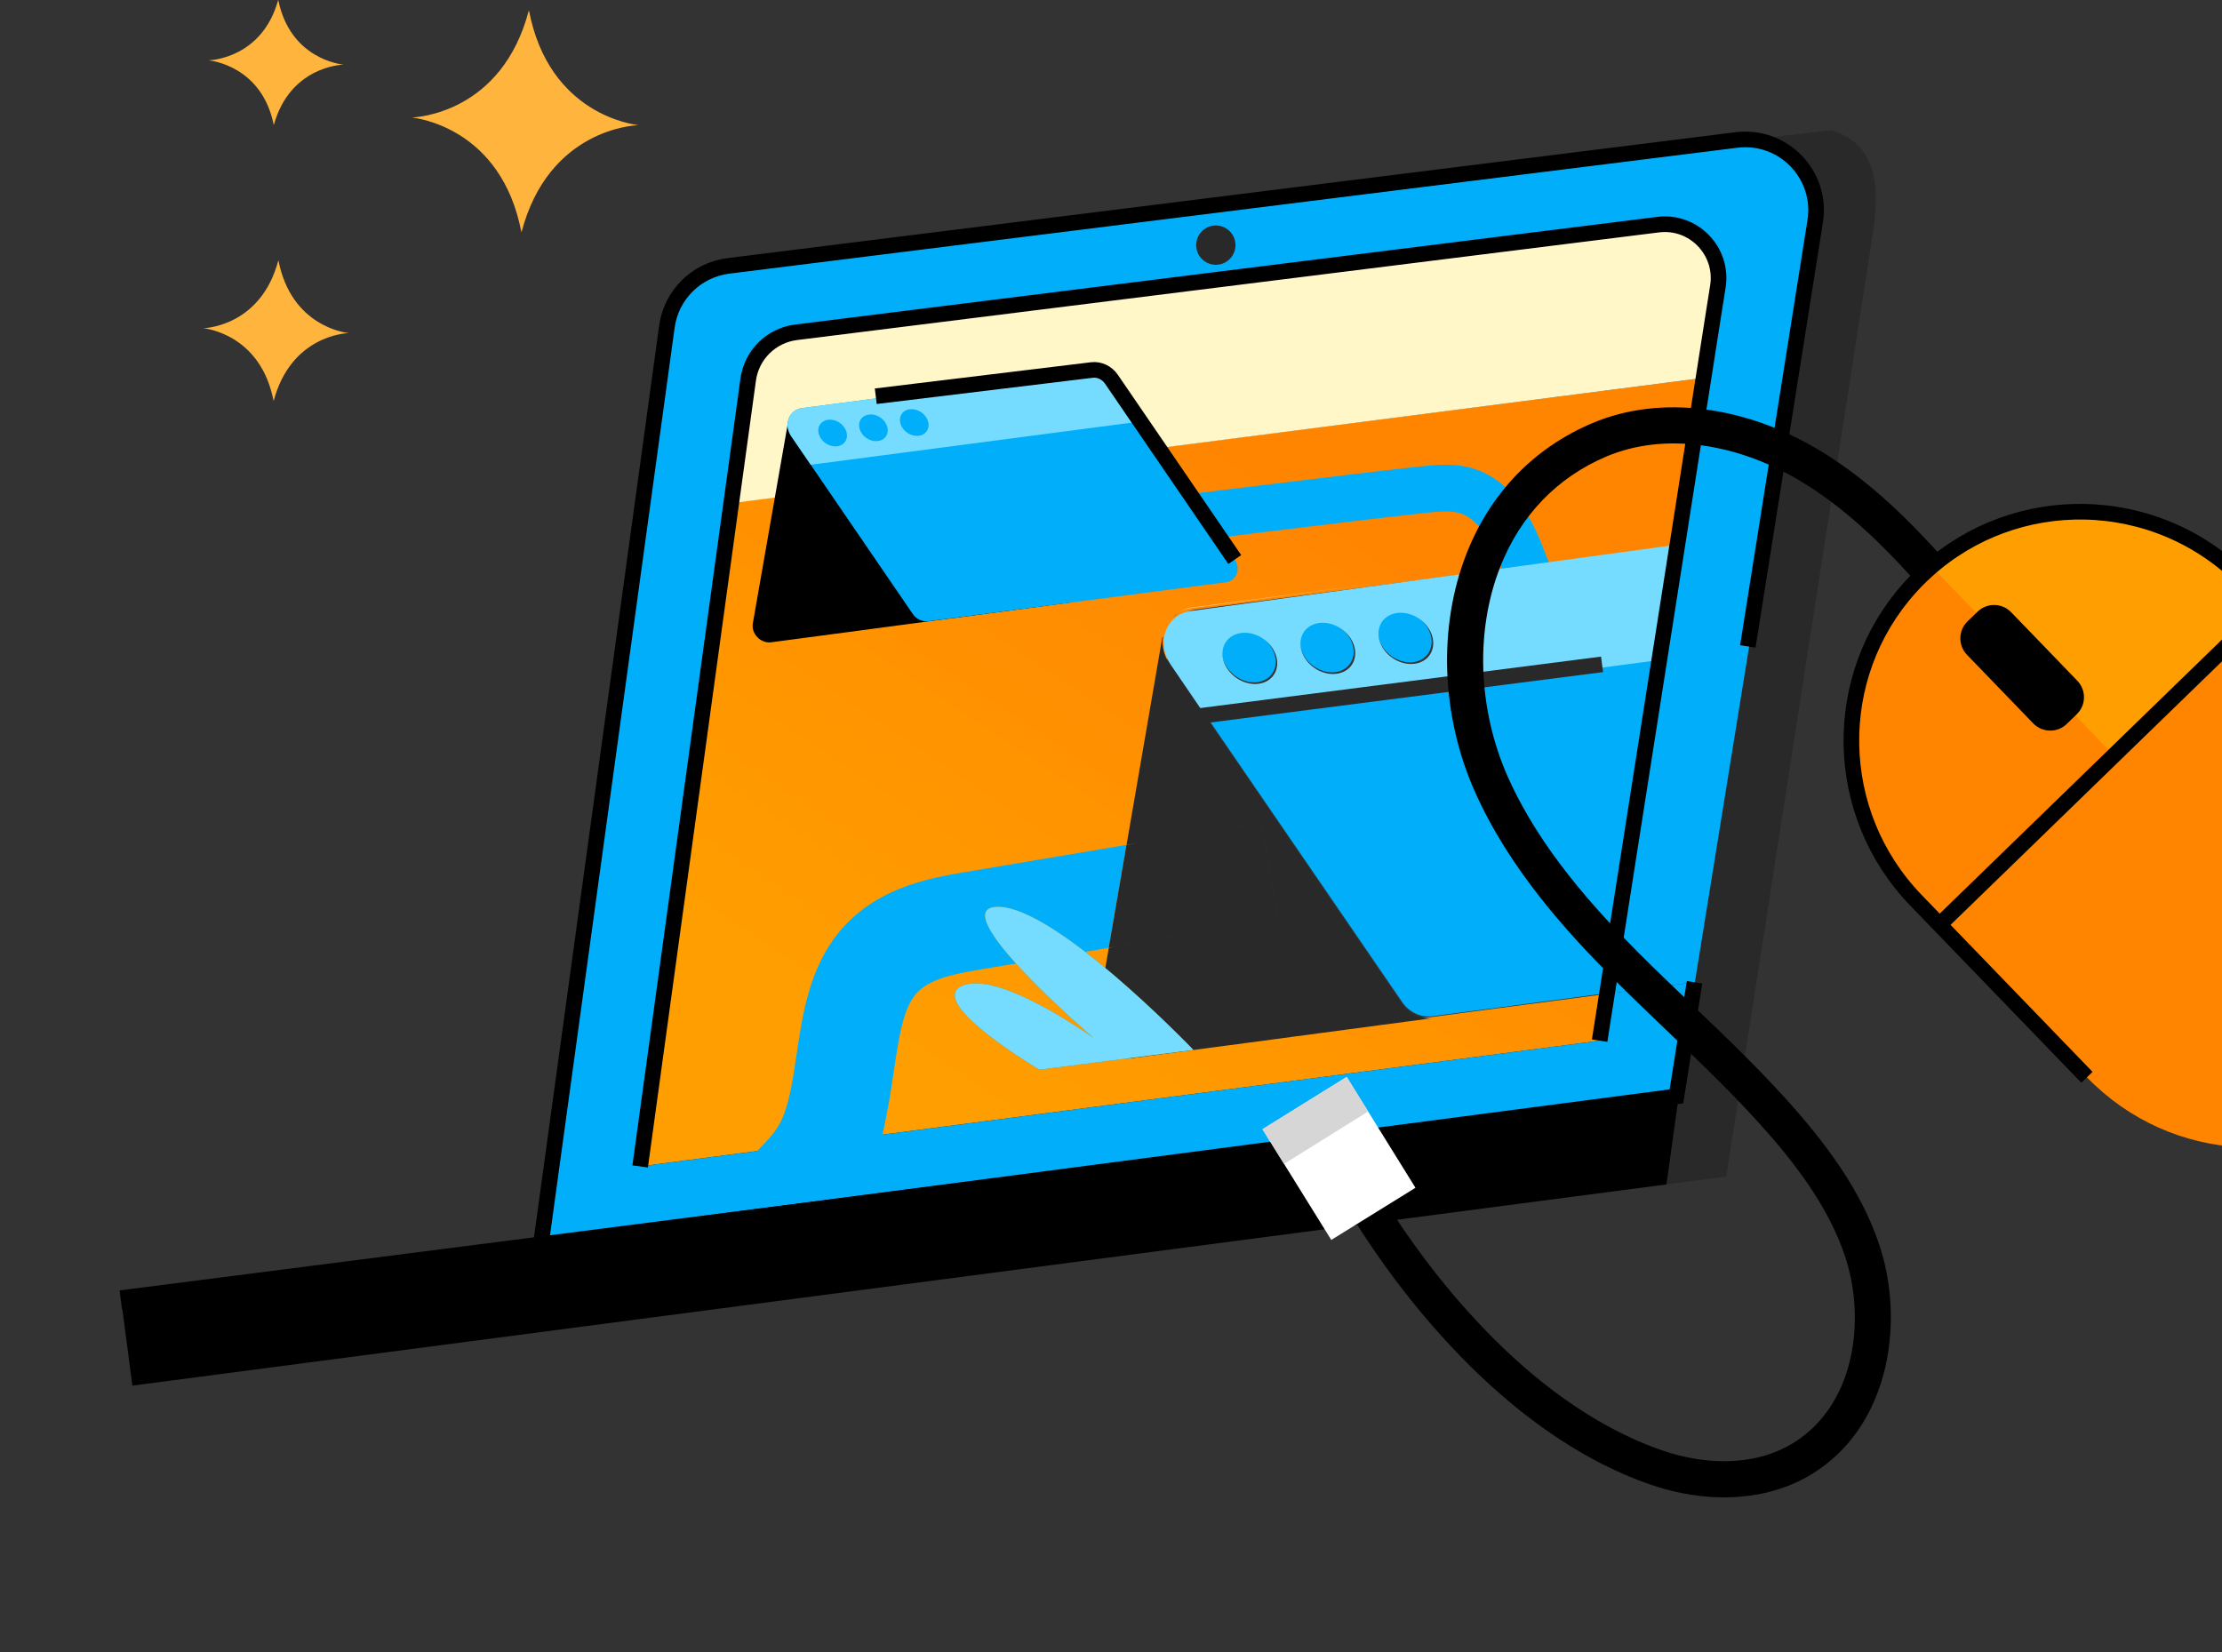
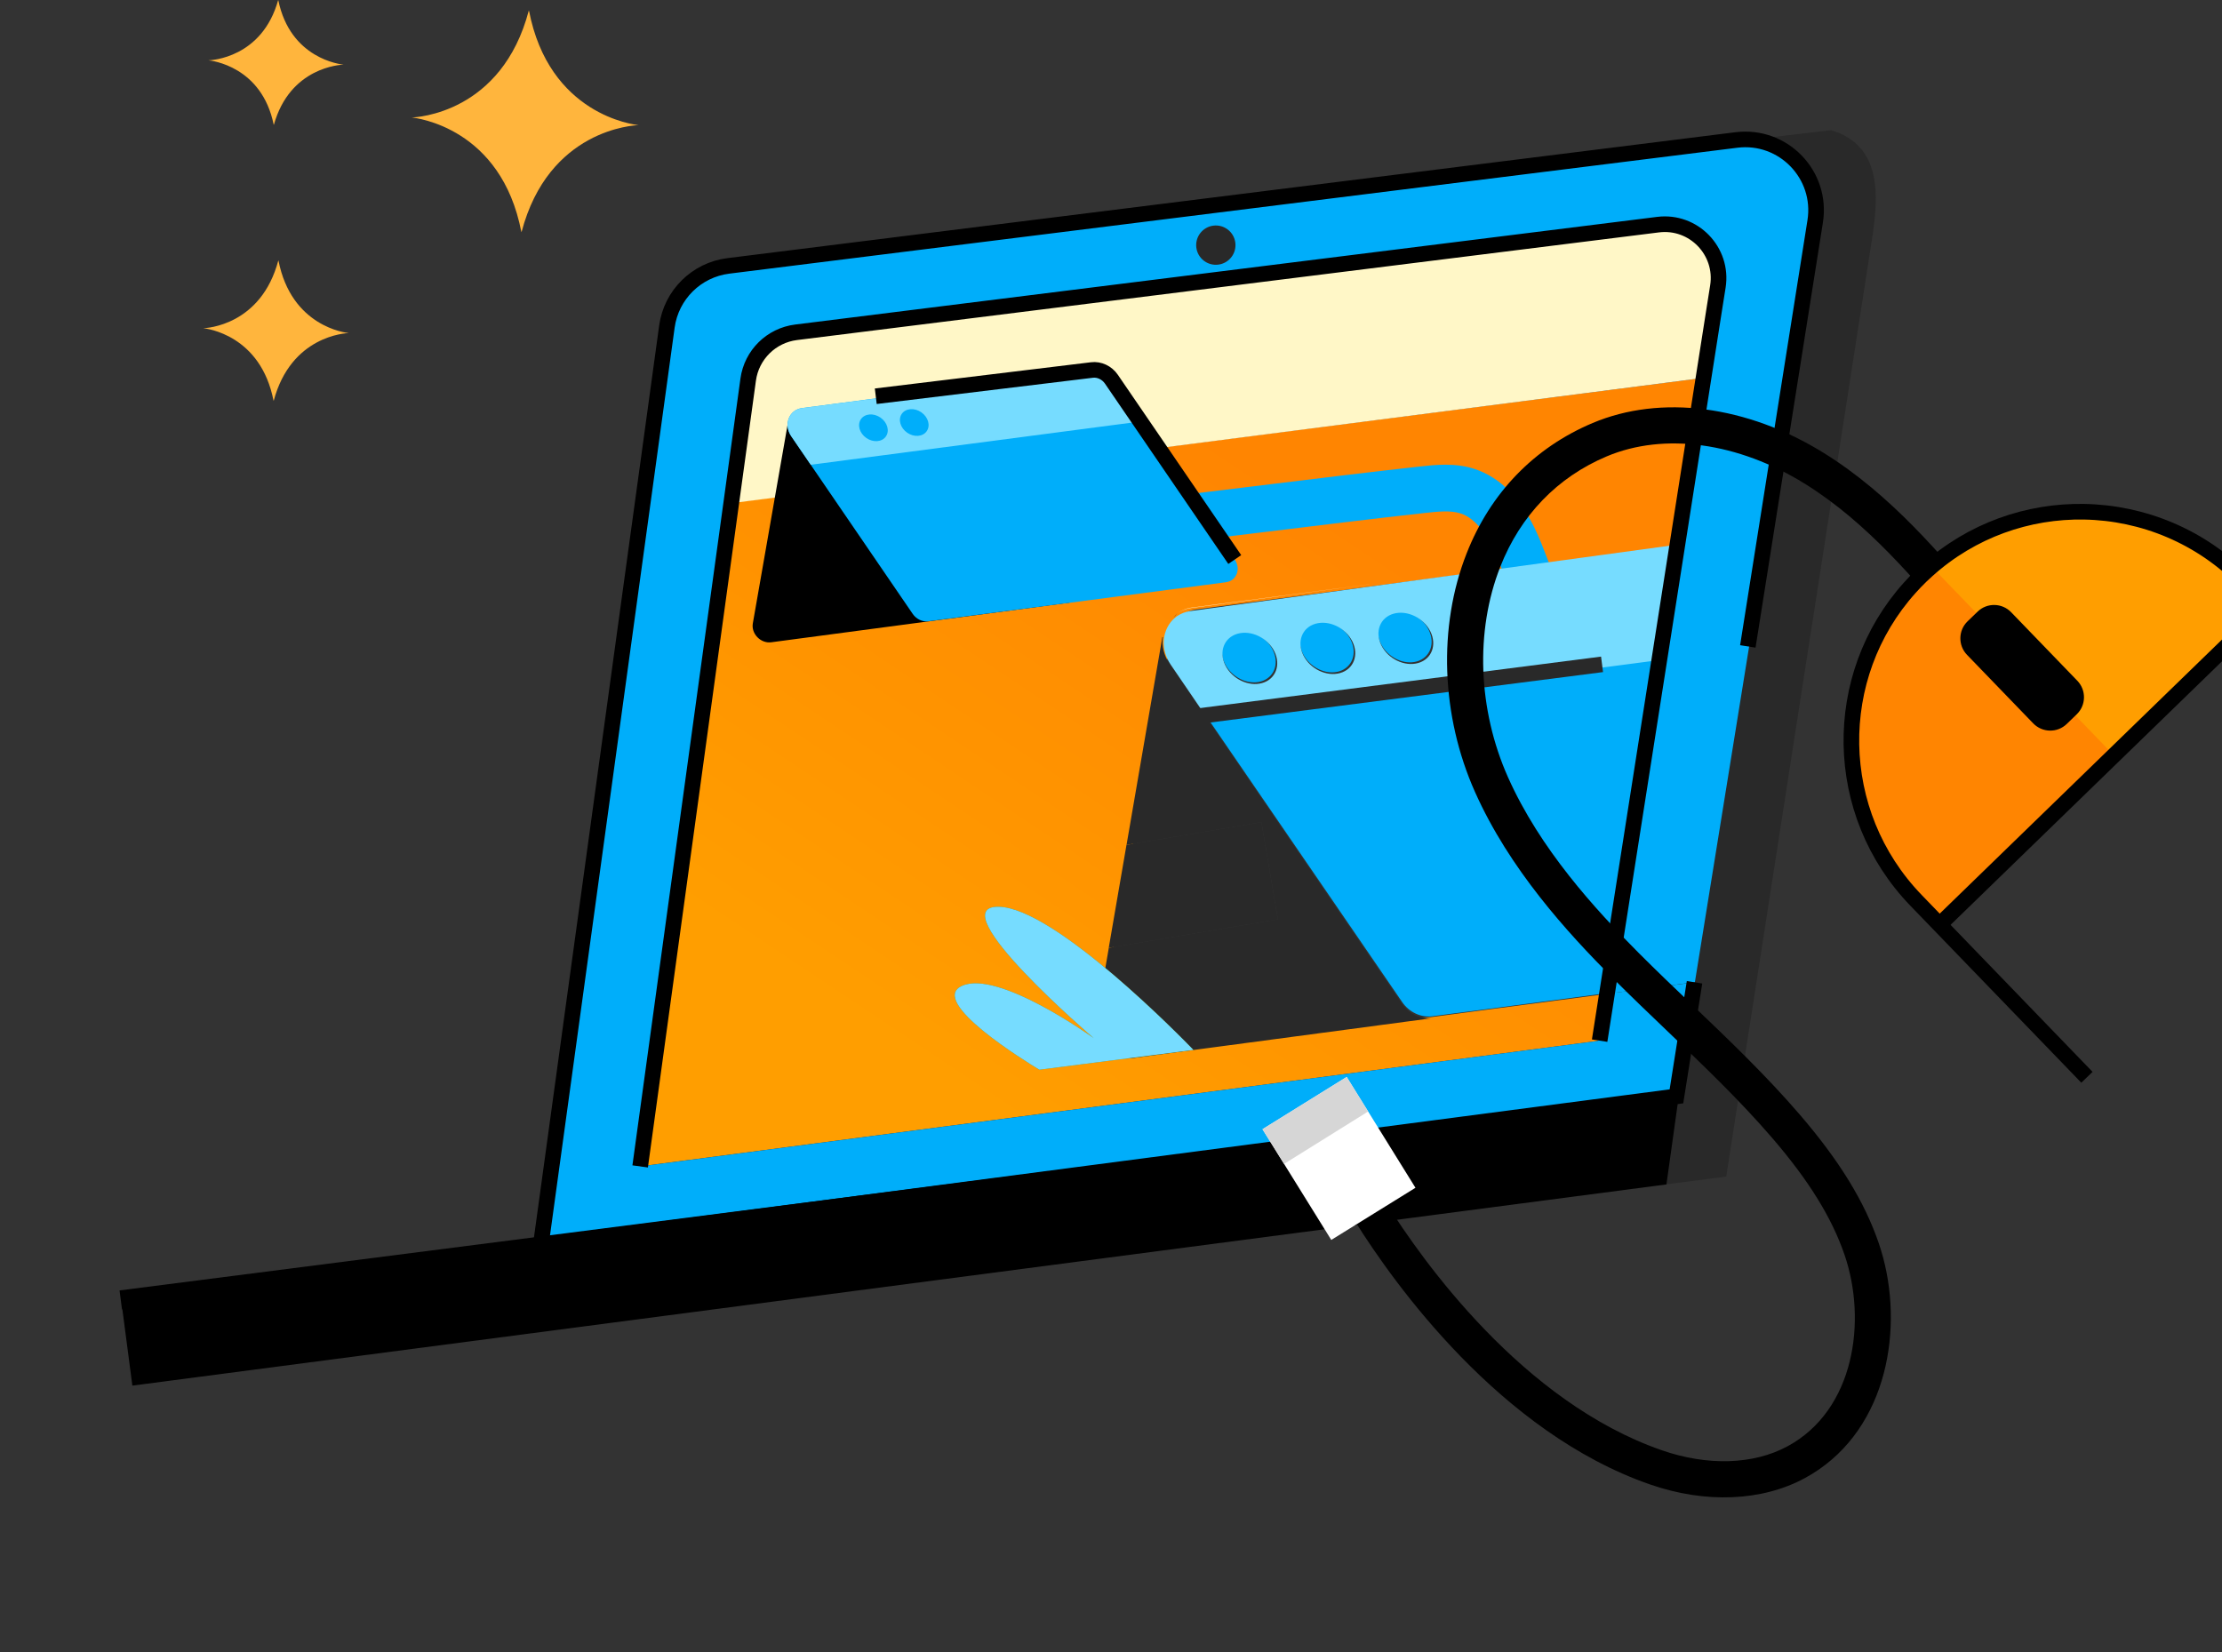
<svg xmlns="http://www.w3.org/2000/svg" width="320" height="238" viewBox="0 0 320 238" fill="none">
  <rect x="0" y="0" width="320" height="238" fill="#333333" stroke="none" />
  <path d="M263.682 18.747L242.091 21.318L239.08 170.7L248.603 169.478L269.611 34.332C270.524 28.455 271.142 20.94 263.688 18.746L263.682 18.747Z" fill="#292929" />
  <path d="M163.526 152.163C160.578 152.552 157.883 149.8 158.39 146.926L168.756 91.526C168.956 90.414 168.973 89.543 169.796 88.868C169.877 88.797 169.964 88.73 170.05 88.663C170.086 88.636 170.123 88.615 170.159 88.588C170.448 88.389 170.757 88.216 171.099 88.083C171.463 87.941 171.848 87.836 172.267 87.777L201.67 83.918L243.351 78.377L248.878 44.539L247.302 54.181L105.203 72.426L105.23 72.244L91.649 168.072L231.703 149.723L232.802 142.978L215.994 145.187L163.525 152.157L163.526 152.163Z" fill="url(#paint0_linear_120_16082)" />
  <path d="M117.658 47.45L235.535 32.721C242.326 31.871 248.032 37.725 246.959 44.434L247.487 41.147C248.302 36.081 243.994 31.662 238.864 32.304L114.598 47.832C111.021 48.28 108.184 51.058 107.689 54.606L105.29 71.852L107.268 57.641C108.009 52.307 112.276 48.124 117.658 47.45Z" fill="#D1F77F" />
  <path d="M247.482 54.156L248.99 43.851C250.045 36.644 244.164 30.322 237.21 31.193L116.633 46.302C111.126 46.992 106.792 51.456 106.069 57.184L104.148 72.441L104.122 72.635L247.482 54.156Z" fill="#FFF7C7" />
  <path d="M210.334 73.947C212.711 74.716 214.366 77.456 215.339 79.616C215.706 80.434 216.044 81.29 216.404 82.312L223.182 81.442C223.039 80.98 222.915 80.662 222.79 80.339C222.354 79.196 221.896 78.016 221.372 76.845C219.149 71.894 216.107 68.761 212.329 67.538C209.545 66.634 206.733 66.944 204.476 67.195C197.517 67.958 188.733 69.04 180.239 70.08C171.383 71.166 162.225 72.291 155.029 73.074L155.761 79.766C163 78.978 172.18 77.85 181.058 76.761C189.536 75.724 198.303 74.643 205.218 73.886C207.025 73.688 208.893 73.482 210.34 73.952L210.334 73.947Z" fill="#00AEFA" />
  <path d="M241.844 78.473L241.834 78.567L251.529 77.284C252.032 77.219 252.543 77.262 253.049 77.398C253.526 77.53 253.999 77.755 254.449 78.061L254.447 78.038C253.507 77.378 252.459 77.041 251.4 77.185L241.839 78.474L241.844 78.473Z" fill="#292929" />
  <path d="M168.996 89.034C169.185 88.779 169.382 88.581 169.54 88.33C169.343 88.528 169.154 88.783 168.996 89.034Z" fill="#292929" />
  <path d="M238.948 94.673L231.11 143.192L244.089 141.464L251.924 92.968L238.948 94.673Z" fill="#00AEFA" />
  <path d="M169.54 88.33C169.351 88.585 169.154 88.783 168.996 89.034C169.185 88.779 169.382 88.581 169.54 88.33Z" fill="#FF7C41" />
  <path d="M173.939 103.469L168.588 95.662L201.949 144.357C202.937 145.798 204.633 146.592 206.257 146.384L214.672 145.281L231.203 143.081L238.865 94.95L173.929 103.476L173.939 103.469Z" fill="#00AEFA" />
  <path d="M200.625 83.704L200.647 83.701L171.298 87.69C170.881 87.744 170.506 87.954 170.164 88.249C170.506 87.954 170.882 87.758 171.298 87.69L200.625 83.704Z" fill="#FFEEC5" />
  <path d="M254.45 78.062C254.021 77.85 253.578 77.691 253.122 77.599C253.577 77.686 254.026 77.843 254.45 78.062Z" fill="#FFEEC5" />
  <path d="M251.556 77.165C252.06 77.101 252.587 77.255 253.122 77.597C252.585 77.239 252.058 77.085 251.556 77.165Z" fill="#FFEEC5" />
  <path d="M171.527 87.576L200.647 83.701L171.62 87.513C171.206 87.566 170.822 87.672 170.466 87.819C170.13 87.953 169.822 88.129 169.54 88.329C170.117 87.938 170.789 87.676 171.527 87.576Z" fill="#FFEEC5" />
  <path d="M241.495 78.533L238.918 94.792L251.712 93.11L261.413 31.885C262.479 25.175 256.811 19.319 250.065 20.163L104.893 38.299C100.302 38.871 96.674 42.459 96.044 47.035L77.88 179.35L241.431 157.916L244.036 141.487L231.243 143.168L230.172 149.924L92.193 168.008L105.369 72.025L107.75 54.675C108.241 51.105 111.066 48.312 114.645 47.864L238.778 32.357C243.902 31.715 248.205 36.167 247.401 41.263L246.876 44.569L241.502 78.46" fill="#00AEFA" />
  <path d="M178.113 91.074C176.21 91.626 175.442 93.656 176.409 95.609C177.371 97.562 179.699 98.704 181.603 98.152C183.506 97.601 184.273 95.57 183.306 93.618C182.344 91.665 180.016 90.523 178.113 91.074Z" fill="#00AEFA" />
  <path d="M189.339 89.632C187.436 90.184 186.669 92.214 187.636 94.167C188.598 96.12 190.926 97.261 192.829 96.71C194.732 96.159 195.5 94.129 194.533 92.176C193.571 90.222 191.243 89.081 189.339 89.632Z" fill="#00AEFA" />
  <path d="M205.761 90.734C204.799 88.781 202.471 87.639 200.568 88.191C198.665 88.742 197.898 90.772 198.865 92.725C199.826 94.679 202.154 95.82 204.058 95.269C205.961 94.717 206.728 92.687 205.761 90.734Z" fill="#00AEFA" />
  <path d="M206.269 146.661C204.639 146.87 202.936 146.071 201.943 144.621L168.431 95.611C167.59 94.382 167.304 93.026 167.476 91.79C167.452 91.776 167.422 91.763 167.398 91.749L162.237 121.698L181.67 118.419L184.033 132.42L159.685 136.525L157.849 147.166C157.352 150.049 160.025 152.822 162.931 152.432L206.274 146.655L206.269 146.661Z" fill="#292929" />
-   <path d="M138.941 125.623C133.84 126.484 125.298 127.922 120.014 135.331C116.418 140.368 115.511 146.515 114.713 151.938C114.144 155.792 113.604 159.431 112.278 161.878C111.422 163.453 110.124 164.677 108.556 166.283L126.97 163.919C127.844 160.221 128.325 156.987 128.765 154.01C129.389 149.802 129.976 145.827 131.584 143.573C133.321 141.141 136.86 140.373 141.304 139.623L159.674 136.526L162.231 121.698L138.941 125.623Z" fill="#00AEFA" />
  <path d="M181.664 118.42L162.231 121.698L159.674 136.527L184.021 132.422L181.664 118.42Z" fill="#292929" />
  <path d="M175.457 38.116C177.007 37.917 178.103 36.499 177.904 34.949C177.705 33.398 176.287 32.303 174.737 32.502C173.186 32.701 172.091 34.119 172.29 35.669C172.489 37.219 173.907 38.315 175.457 38.116Z" fill="#292929" />
  <path d="M111.07 92.513L153.914 86.817C154.768 86.707 155.416 86.087 155.56 85.252L160.513 56.947C160.84 55.093 159.106 53.312 157.218 53.56L115.49 59.108C114.433 59.244 113.626 60.019 113.445 61.054L108.419 89.788C108.158 91.282 109.551 92.714 111.07 92.513Z" fill="black" />
  <path d="M176.568 83.864L133.703 89.49C132.85 89.6 131.962 89.182 131.445 88.426L113.948 62.836C112.798 61.16 113.621 59.024 115.509 58.776L157.25 53.294C158.307 53.158 159.415 53.676 160.056 54.617L177.821 80.592C178.745 81.945 178.086 83.658 176.567 83.858L176.568 83.864Z" fill="#00AEFA" />
  <path d="M116.754 66.946L164.226 60.711L160.063 54.622C159.422 53.681 158.314 53.163 157.257 53.299L115.516 58.781C113.627 59.023 112.805 61.165 113.955 62.841L116.76 66.945L116.754 66.946Z" fill="#76DCFF" />
  <path d="M126.123 57.074L157.25 53.295C158.308 53.159 159.415 53.677 160.057 54.618L177.822 80.593" stroke="black" stroke-width="2.25" />
-   <path d="M121.708 63.619C122.272 62.808 121.924 61.593 120.932 60.904C119.94 60.215 118.679 60.314 118.116 61.124C117.552 61.934 117.9 63.15 118.892 63.839C119.884 64.528 121.145 64.429 121.708 63.619Z" fill="#00AEFA" />
  <path d="M127.581 62.867C128.145 62.056 127.797 60.841 126.805 60.152C125.813 59.463 124.552 59.561 123.989 60.372C123.426 61.182 123.773 62.398 124.765 63.087C125.757 63.775 127.018 63.677 127.581 62.867Z" fill="#00AEFA" />
  <path d="M133.462 62.105C134.026 61.294 133.678 60.079 132.686 59.39C131.694 58.701 130.433 58.8 129.87 59.61C129.306 60.42 129.654 61.636 130.646 62.325C131.638 63.014 132.899 62.915 133.462 62.105Z" fill="#00AEFA" />
  <path d="M149.679 154.08L171.874 151.231C170.237 149.536 151.834 130.671 143.775 130.606C135.333 130.538 157.511 149.532 157.511 149.532C157.511 149.532 143.778 139.607 138.526 142.007C133.607 144.254 147.852 152.978 149.673 154.075L149.679 154.08Z" fill="#698406" />
  <path d="M149.679 154.081L171.874 151.231C170.237 149.537 151.834 130.672 143.775 130.606C135.333 130.538 157.511 149.532 157.511 149.532C157.511 149.532 143.778 139.608 138.526 142.007C133.607 144.254 147.852 152.978 149.673 154.076L149.679 154.081Z" fill="#76DCFF" />
  <path d="M241.765 157.086L17.218 185.871L17.569 188.604L17.624 188.597L19.062 199.583L239.992 170.601L241.732 158.134L241.638 158.146L241.771 157.085L241.765 157.086Z" fill="black" />
  <path d="M171.485 88.006C170.748 88.101 170.078 88.366 169.503 88.754C169.467 88.781 169.431 88.803 169.4 88.829C169.313 88.891 169.234 88.968 169.148 89.035C167.406 90.57 166.996 93.381 168.6 95.736L173.969 103.612L239.042 95.066L241.815 78.416L171.49 88.006L171.485 88.006ZM181.772 98.383C179.827 98.942 177.452 97.8 176.474 95.841C175.496 93.881 176.278 91.836 178.224 91.283C180.169 90.725 182.544 91.867 183.522 93.826C184.5 95.786 183.718 97.831 181.772 98.383ZM193.005 96.941C191.06 97.499 188.685 96.358 187.707 94.399C186.729 92.439 187.511 90.394 189.457 89.841C191.402 89.283 193.778 90.424 194.755 92.384C195.733 94.343 194.951 96.389 193.005 96.941ZM204.239 95.499C202.294 96.057 199.918 94.916 198.94 92.956C197.963 90.997 198.745 88.951 200.69 88.399C202.635 87.841 205.011 88.982 205.989 90.942C206.967 92.901 206.185 94.947 204.239 95.499Z" fill="#76DCFF" />
  <path d="M170.839 103.379L230.718 95.691" stroke="#292929" stroke-width="2.25" stroke-miterlimit="10" />
  <path d="M251.712 93.11L261.413 31.885C262.478 25.175 256.811 19.319 250.065 20.163L104.893 38.299C100.302 38.871 96.674 42.459 96.044 47.035L77.88 179.35L241.431 157.916L244.036 141.487M92.193 168.008L105.369 72.025L107.75 54.675C108.241 51.105 111.066 48.312 114.645 47.864L238.778 32.357C243.902 31.715 248.205 36.167 247.401 41.263L246.876 44.569L230.37 149.893" stroke="black" stroke-width="2.25" />
  <path d="M261.935 211.673C272.356 204.506 274.273 189.897 270.574 179.084C268.52 173.075 264.899 167.18 259.182 160.533C254.352 154.918 248.952 149.757 243.729 144.767C241.172 142.324 238.528 139.798 236.001 137.265C229.656 130.904 221.782 122.279 217.18 111.968C212.837 102.238 212.417 90.902 216.058 81.645C218.968 74.241 224.274 68.736 231.393 65.735C239.661 62.247 250.319 63.716 259.905 69.665C268.826 75.201 275.792 83.504 282.53 91.534C283.457 92.638 285.115 92.786 286.199 91.86C287.3 90.937 287.441 89.293 286.515 88.19C279.513 79.844 272.273 71.215 262.641 65.238C251.621 58.399 239.178 56.788 229.359 60.931C220.919 64.494 214.644 70.991 211.209 79.725C207.068 90.256 207.523 103.1 212.425 114.082C217.375 125.174 225.657 134.263 232.32 140.942C234.891 143.519 237.558 146.067 240.137 148.532C245.269 153.435 250.575 158.505 255.238 163.927C260.507 170.053 263.814 175.401 265.647 180.76C268.881 190.218 267.103 203.1 257.424 208.325C252.528 210.972 245.941 211.183 239.352 208.903C219.303 201.962 204.881 181.656 199.612 173.248C198.847 172.027 197.239 171.655 196.021 172.417C194.803 173.176 194.436 174.787 195.201 176.008C200.765 184.886 216.042 206.343 237.661 213.829C245.627 216.585 253.736 216.251 259.91 212.912C260.618 212.53 261.293 212.115 261.935 211.673Z" fill="black" />
-   <path d="M323.365 83.823L347.982 109.313C360.396 122.167 360.352 142.47 348.075 155.199C347.807 155.482 347.532 155.76 347.246 156.038C346.678 156.586 346.099 157.109 345.495 157.608C332.355 168.644 312.691 167.745 300.549 155.172L275.932 129.682C263.79 117.109 263.566 97.416 275.039 84.654C275.558 84.067 276.101 83.506 276.668 82.958C276.955 82.68 277.242 82.415 277.534 82.157C283.949 76.366 292.092 73.561 300.169 73.711C308.615 73.868 317.022 77.255 323.365 83.823Z" fill="#FF8501" />
  <path d="M321.392 81.78L326.645 87.219L279.212 133.078L273.96 127.64C262.859 116.146 263.489 97.336 275.033 84.648C275.556 84.065 276.1 83.506 276.668 82.957C276.955 82.68 277.241 82.414 277.532 82.154C283.93 76.345 291.855 73.316 299.591 73.113C307.68 72.9 315.594 75.776 321.392 81.78Z" fill="#FF9E00" />
  <path d="M278.25 81.691L304.183 108.543L278.882 133.006L277.156 131.218C276.322 130.355 275.539 129.454 274.807 128.529C274.622 128.299 274.444 128.064 274.273 127.834C274.095 127.598 273.916 127.362 273.751 127.127C273.471 126.734 273.198 126.336 272.937 125.937C272.804 125.735 272.67 125.532 272.543 125.324C271.997 124.449 271.495 123.57 271.032 122.666C270.918 122.432 270.804 122.198 270.69 121.964C270.556 121.698 270.436 121.431 270.309 121.159C270.195 120.899 270.081 120.64 269.967 120.38C269.821 120.049 269.688 119.719 269.568 119.388C269.467 119.142 269.372 118.89 269.284 118.631C268.689 117.012 268.229 115.353 267.884 113.684C267.853 113.511 267.815 113.33 267.784 113.156C267.734 112.886 267.684 112.616 267.64 112.339C267.597 112.062 267.547 111.792 267.516 111.516C267.112 108.616 267.067 105.676 267.405 102.786C267.425 102.588 267.445 102.39 267.478 102.193C267.59 101.332 267.734 100.478 267.917 99.626C267.956 99.448 267.989 99.263 268.034 99.091C268.106 98.78 268.177 98.468 268.256 98.163C268.308 97.96 268.36 97.757 268.424 97.554C269.126 95.014 270.127 92.554 271.435 90.218C271.538 90.029 271.642 89.84 271.751 89.657C271.912 89.374 272.08 89.098 272.253 88.828C272.537 88.375 272.833 87.923 273.142 87.472C273.29 87.265 273.438 87.058 273.585 86.851C273.862 86.469 274.152 86.1 274.447 85.725C274.563 85.574 274.685 85.418 274.82 85.275C274.923 85.137 275.026 85.012 275.142 84.888C275.315 84.682 275.495 84.469 275.681 84.264C275.887 84.026 276.099 83.796 276.317 83.572C276.42 83.46 276.523 83.348 276.632 83.242C276.87 83 277.114 82.751 277.358 82.515C277.653 82.23 277.949 81.957 278.25 81.691Z" fill="#FF8501" />
  <path d="M297.639 104.281L299.086 102.881C300.44 101.572 300.474 99.409 299.162 98.05L289.635 88.185C288.323 86.826 286.161 86.786 284.806 88.096L283.359 89.495C282.005 90.804 281.97 92.968 283.283 94.326L292.81 104.191C294.122 105.55 296.284 105.59 297.639 104.281Z" fill="black" />
  <path d="M193.941 155.121L197.032 160.097L203.848 171.085L191.722 178.598L184.924 167.647L181.816 162.652L193.941 155.121Z" fill="white" />
  <path d="M193.941 155.121L197.032 160.097L184.924 167.647L181.816 162.652L193.941 155.121Z" fill="#D6D6D6" />
  <path d="M347.246 156.037C347.532 155.76 347.807 155.482 348.075 155.199C360.352 142.47 360.396 122.167 347.982 109.312L323.365 83.822C317.022 77.254 308.615 73.867 300.169 73.711C292.092 73.561 283.949 76.365 277.534 82.156C277.242 82.415 276.955 82.68 276.668 82.957C276.101 83.506 275.558 84.067 275.039 84.653C263.566 97.416 263.79 117.109 275.932 129.682L300.549 155.172" stroke="black" stroke-width="2.25" />
  <path d="M326.968 86.923L279.456 133.06" stroke="black" stroke-width="2.25" />
  <path d="M59.27 16.923H59.25H59.279C59.959 16.904 72.274 16.32 76.159 1.502C76.159 1.483 76.159 1.598 76.159 1.818C76.169 1.598 76.178 1.483 76.178 1.502C79.059 16.55 91.308 17.957 91.987 18.024H92.016C92.016 18.024 92.016 18.024 91.996 18.024H92.016H91.987C91.308 18.043 78.992 18.627 75.107 33.445C75.107 33.464 75.107 33.349 75.107 33.129C75.097 33.349 75.088 33.464 75.088 33.445C72.207 18.397 59.959 16.99 59.279 16.923H59.25C59.25 16.923 59.25 16.923 59.27 16.923Z" fill="#FFB53D" />
  <path d="M29.262 47.276H29.25H29.268C29.704 47.264 37.597 46.894 40.087 37.501C40.087 37.489 40.087 37.562 40.087 37.702C40.093 37.562 40.1 37.489 40.1 37.501C41.946 47.039 49.796 47.931 50.232 47.974H50.25C50.25 47.974 50.25 47.974 50.238 47.974H50.25H50.232C49.796 47.986 41.903 48.356 39.413 57.749C39.413 57.761 39.413 57.688 39.413 57.548C39.407 57.688 39.4 57.761 39.4 57.749C37.554 48.211 29.704 47.319 29.268 47.276H29.25C29.25 47.276 29.25 47.276 29.262 47.276Z" fill="#FFB53D" />
  <path d="M30.011 8.69H30H30.017C30.421 8.679 37.751 8.35 40.063 0.001C40.063 -0.01 40.063 0.055 40.063 0.179C40.069 0.055 40.075 -0.01 40.075 0.001C41.789 8.48 49.079 9.272 49.483 9.31H49.5C49.5 9.31 49.5 9.31 49.489 9.31H49.5H49.483C49.079 9.321 41.749 9.65 39.437 17.999C39.437 18.01 39.437 17.945 39.437 17.821C39.431 17.945 39.425 18.01 39.425 17.999C37.711 9.52 30.421 8.728 30.017 8.69H30C30 8.69 30 8.69 30.011 8.69Z" fill="#FFB53D" />
  <defs>
    <linearGradient id="paint0_linear_120_16082" x1="163.737" y1="55.471" x2="93.785" y2="160.373" gradientUnits="userSpaceOnUse">
      <stop stop-color="#FF8501" />
      <stop offset="0.781" stop-color="#FF9E00" />
    </linearGradient>
  </defs>
</svg>